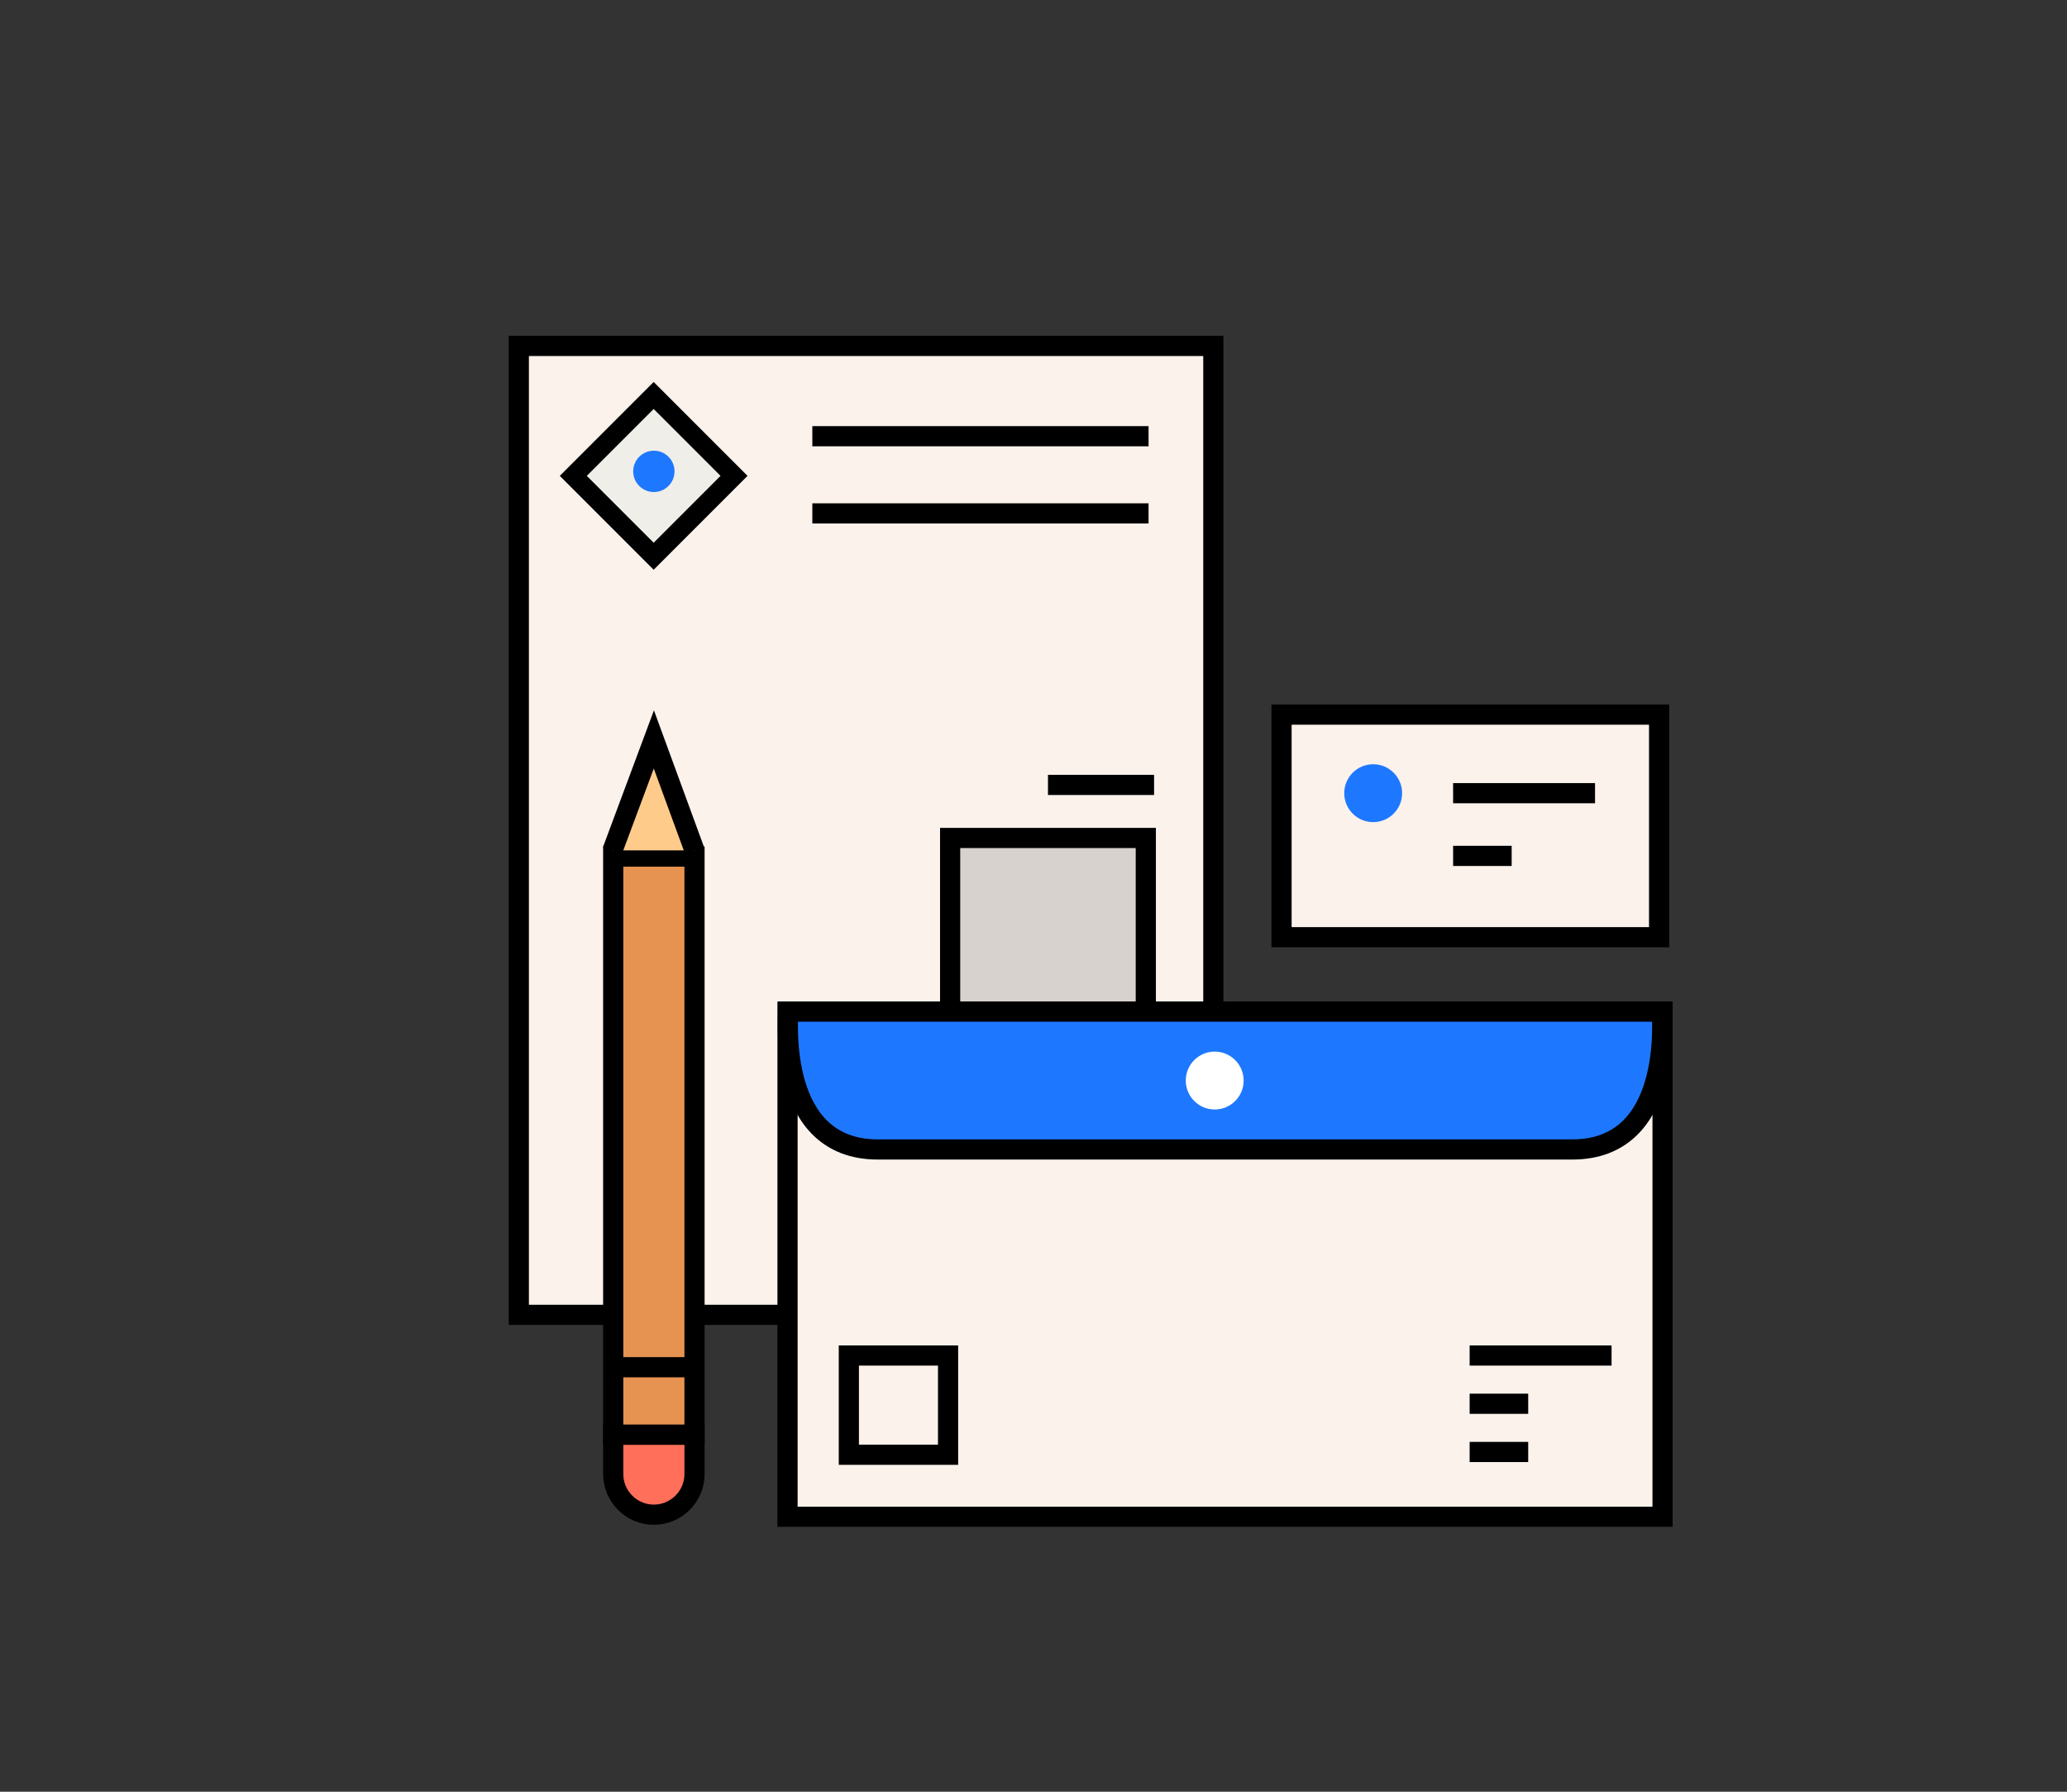
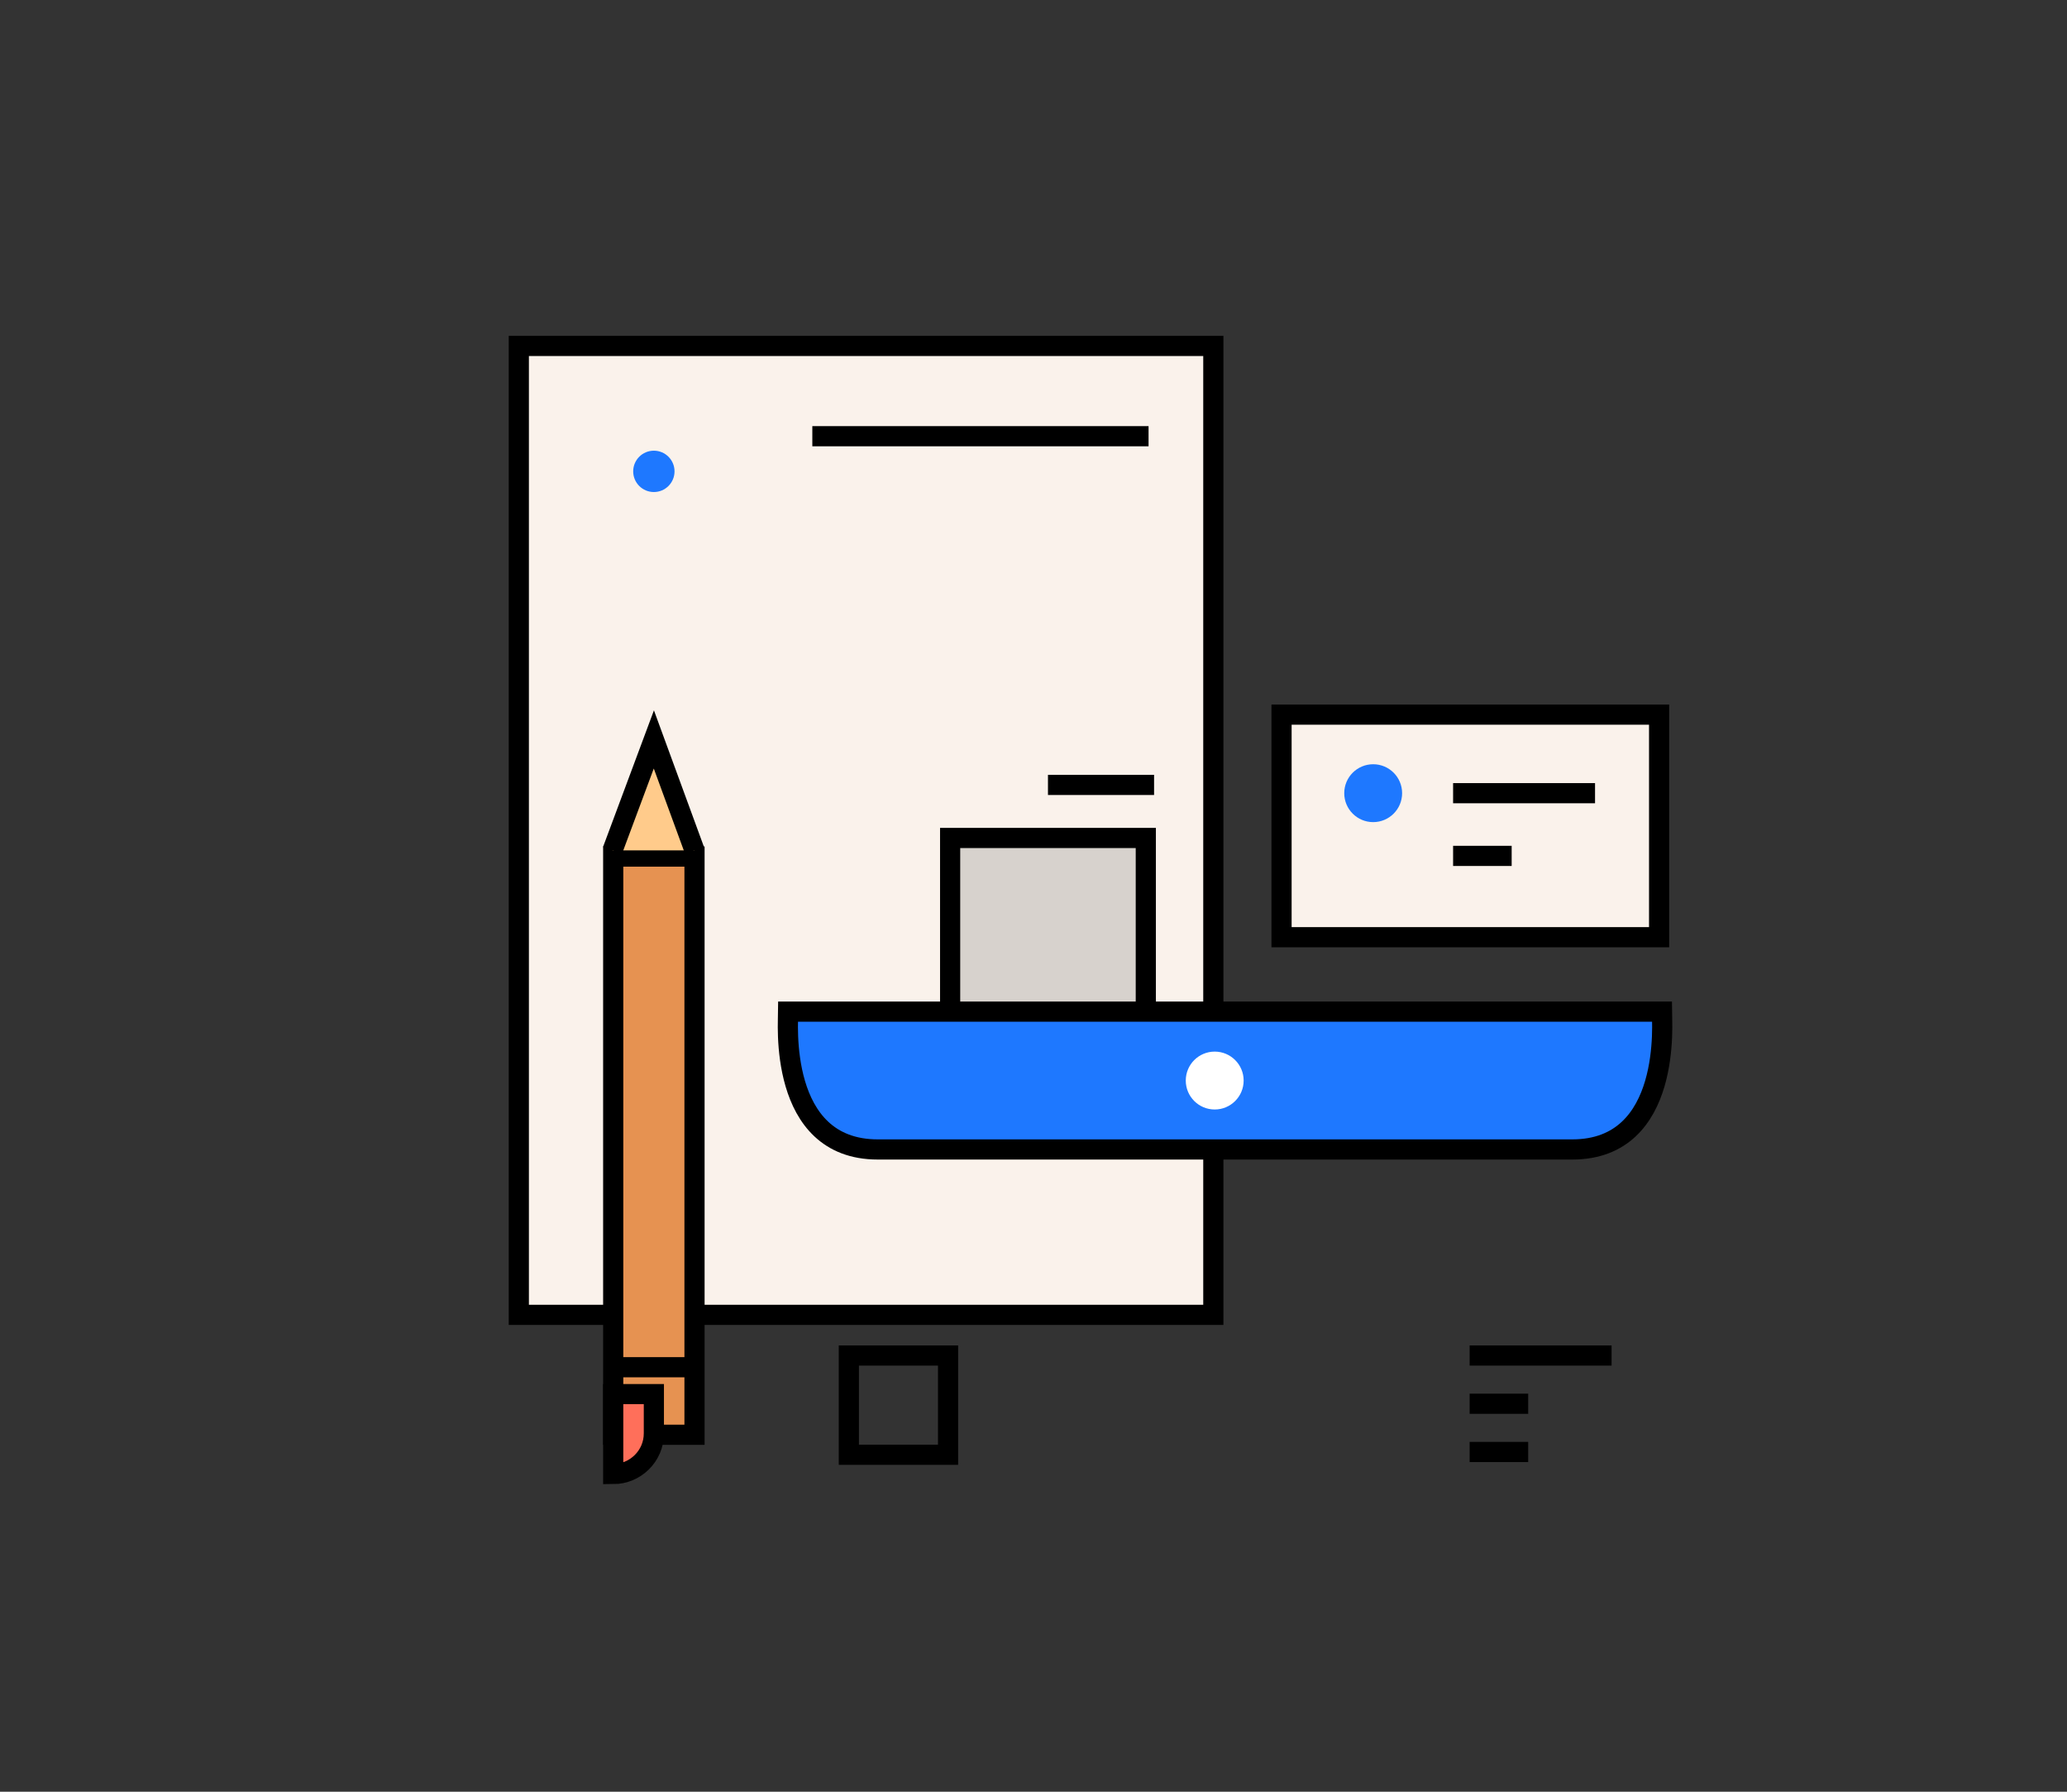
<svg xmlns="http://www.w3.org/2000/svg" version="1.1" id="Layer_1" x="0px" y="0px" viewBox="0 0 300 260" style="enable-background:new 0 0 300 260;" xml:space="preserve">
  <rect x="0" y="0" width="300" height="260" fill="#333333" stroke="none" />
  <style type="text/css">
	.st0{fill:#FAF2EB;stroke:#000000;stroke-width:2.927;stroke-miterlimit:10;}
	.st1{fill:#D7D2CD;stroke:#000000;stroke-width:2.927;stroke-miterlimit:10;}
	.st2{fill:#F0EEE8;stroke:#000000;stroke-width:2.771;stroke-miterlimit:10;}
	.st3{fill:#1E78FF;}
	.st4{fill:none;stroke:#000000;stroke-width:2.927;stroke-miterlimit:10;}
	.st5{fill:#1E78FF;stroke:#000000;stroke-width:2.927;stroke-miterlimit:10;}
	.st6{fill:#FFFFFF;}
	.st7{fill:#E69251;stroke:#000000;stroke-width:2.927;stroke-miterlimit:10;}
	.st8{fill:#FF6F5A;stroke:#000000;stroke-width:2.927;stroke-miterlimit:10;}
	.st9{fill:#FFCB8B;stroke:#000000;stroke-width:2.927;stroke-miterlimit:10;}
</style>
  <g>
    <rect x="75.3" y="50.2" class="st0" width="100.8" height="140.6" />
    <rect x="137.9" y="121.6" class="st1" width="28.4" height="32.4" />
    <rect x="186" y="103.7" class="st0" width="54.8" height="32.3" />
-     <rect x="86.6" y="60.8" transform="matrix(0.707 -0.707 0.707 0.707 -21.006 87.294)" class="st2" width="16.5" height="16.5" />
    <circle class="st3" cx="94.9" cy="68.4" r="3" />
    <line class="st4" x1="117.9" y1="63.3" x2="166.7" y2="63.3" />
-     <line class="st4" x1="117.9" y1="74.5" x2="166.7" y2="74.5" />
    <circle class="st3" cx="199.3" cy="115.1" r="4.2" />
    <line class="st4" x1="210.9" y1="115.1" x2="231.5" y2="115.1" />
    <line class="st4" x1="210.9" y1="124.2" x2="219.4" y2="124.2" />
    <line class="st4" x1="152.1" y1="113.9" x2="167.5" y2="113.9" />
    <g>
-       <rect x="114.3" y="146.8" class="st0" width="127" height="73.3" />
      <path class="st5" d="M241.2,146.8h-54.7h-5.7h-66.4c0,1.2-1.6,20,13,20c11.3,0,40.9,0,53.4,0c3.6,0,5.7,0,5.7,0    c12.5,0,30.4,0,41.7,0C242.8,166.8,241.2,148,241.2,146.8z" />
      <circle class="st6" cx="176.3" cy="156.8" r="4.2" />
      <line class="st4" x1="213.3" y1="196.7" x2="233.9" y2="196.7" />
      <line class="st4" x1="213.3" y1="210.7" x2="221.8" y2="210.7" />
      <line class="st4" x1="213.3" y1="203.7" x2="221.8" y2="203.7" />
      <rect x="123.2" y="196.7" class="st4" width="14.4" height="14.4" />
    </g>
    <g>
      <rect x="89" y="124.3" class="st7" width="11.8" height="83.9" />
      <line class="st4" x1="89" y1="198.4" x2="100.8" y2="198.4" />
-       <path class="st8" d="M89,208.2v5.7c0,3.2,2.6,5.9,5.9,5.9c3.2,0,5.9-2.6,5.9-5.9v-5.7H89z" />
+       <path class="st8" d="M89,208.2v5.7c3.2,0,5.9-2.6,5.9-5.9v-5.7H89z" />
      <polyline class="st9" points="100.8,123.4 94.9,107.3 88.9,123.4   " />
    </g>
  </g>
</svg>